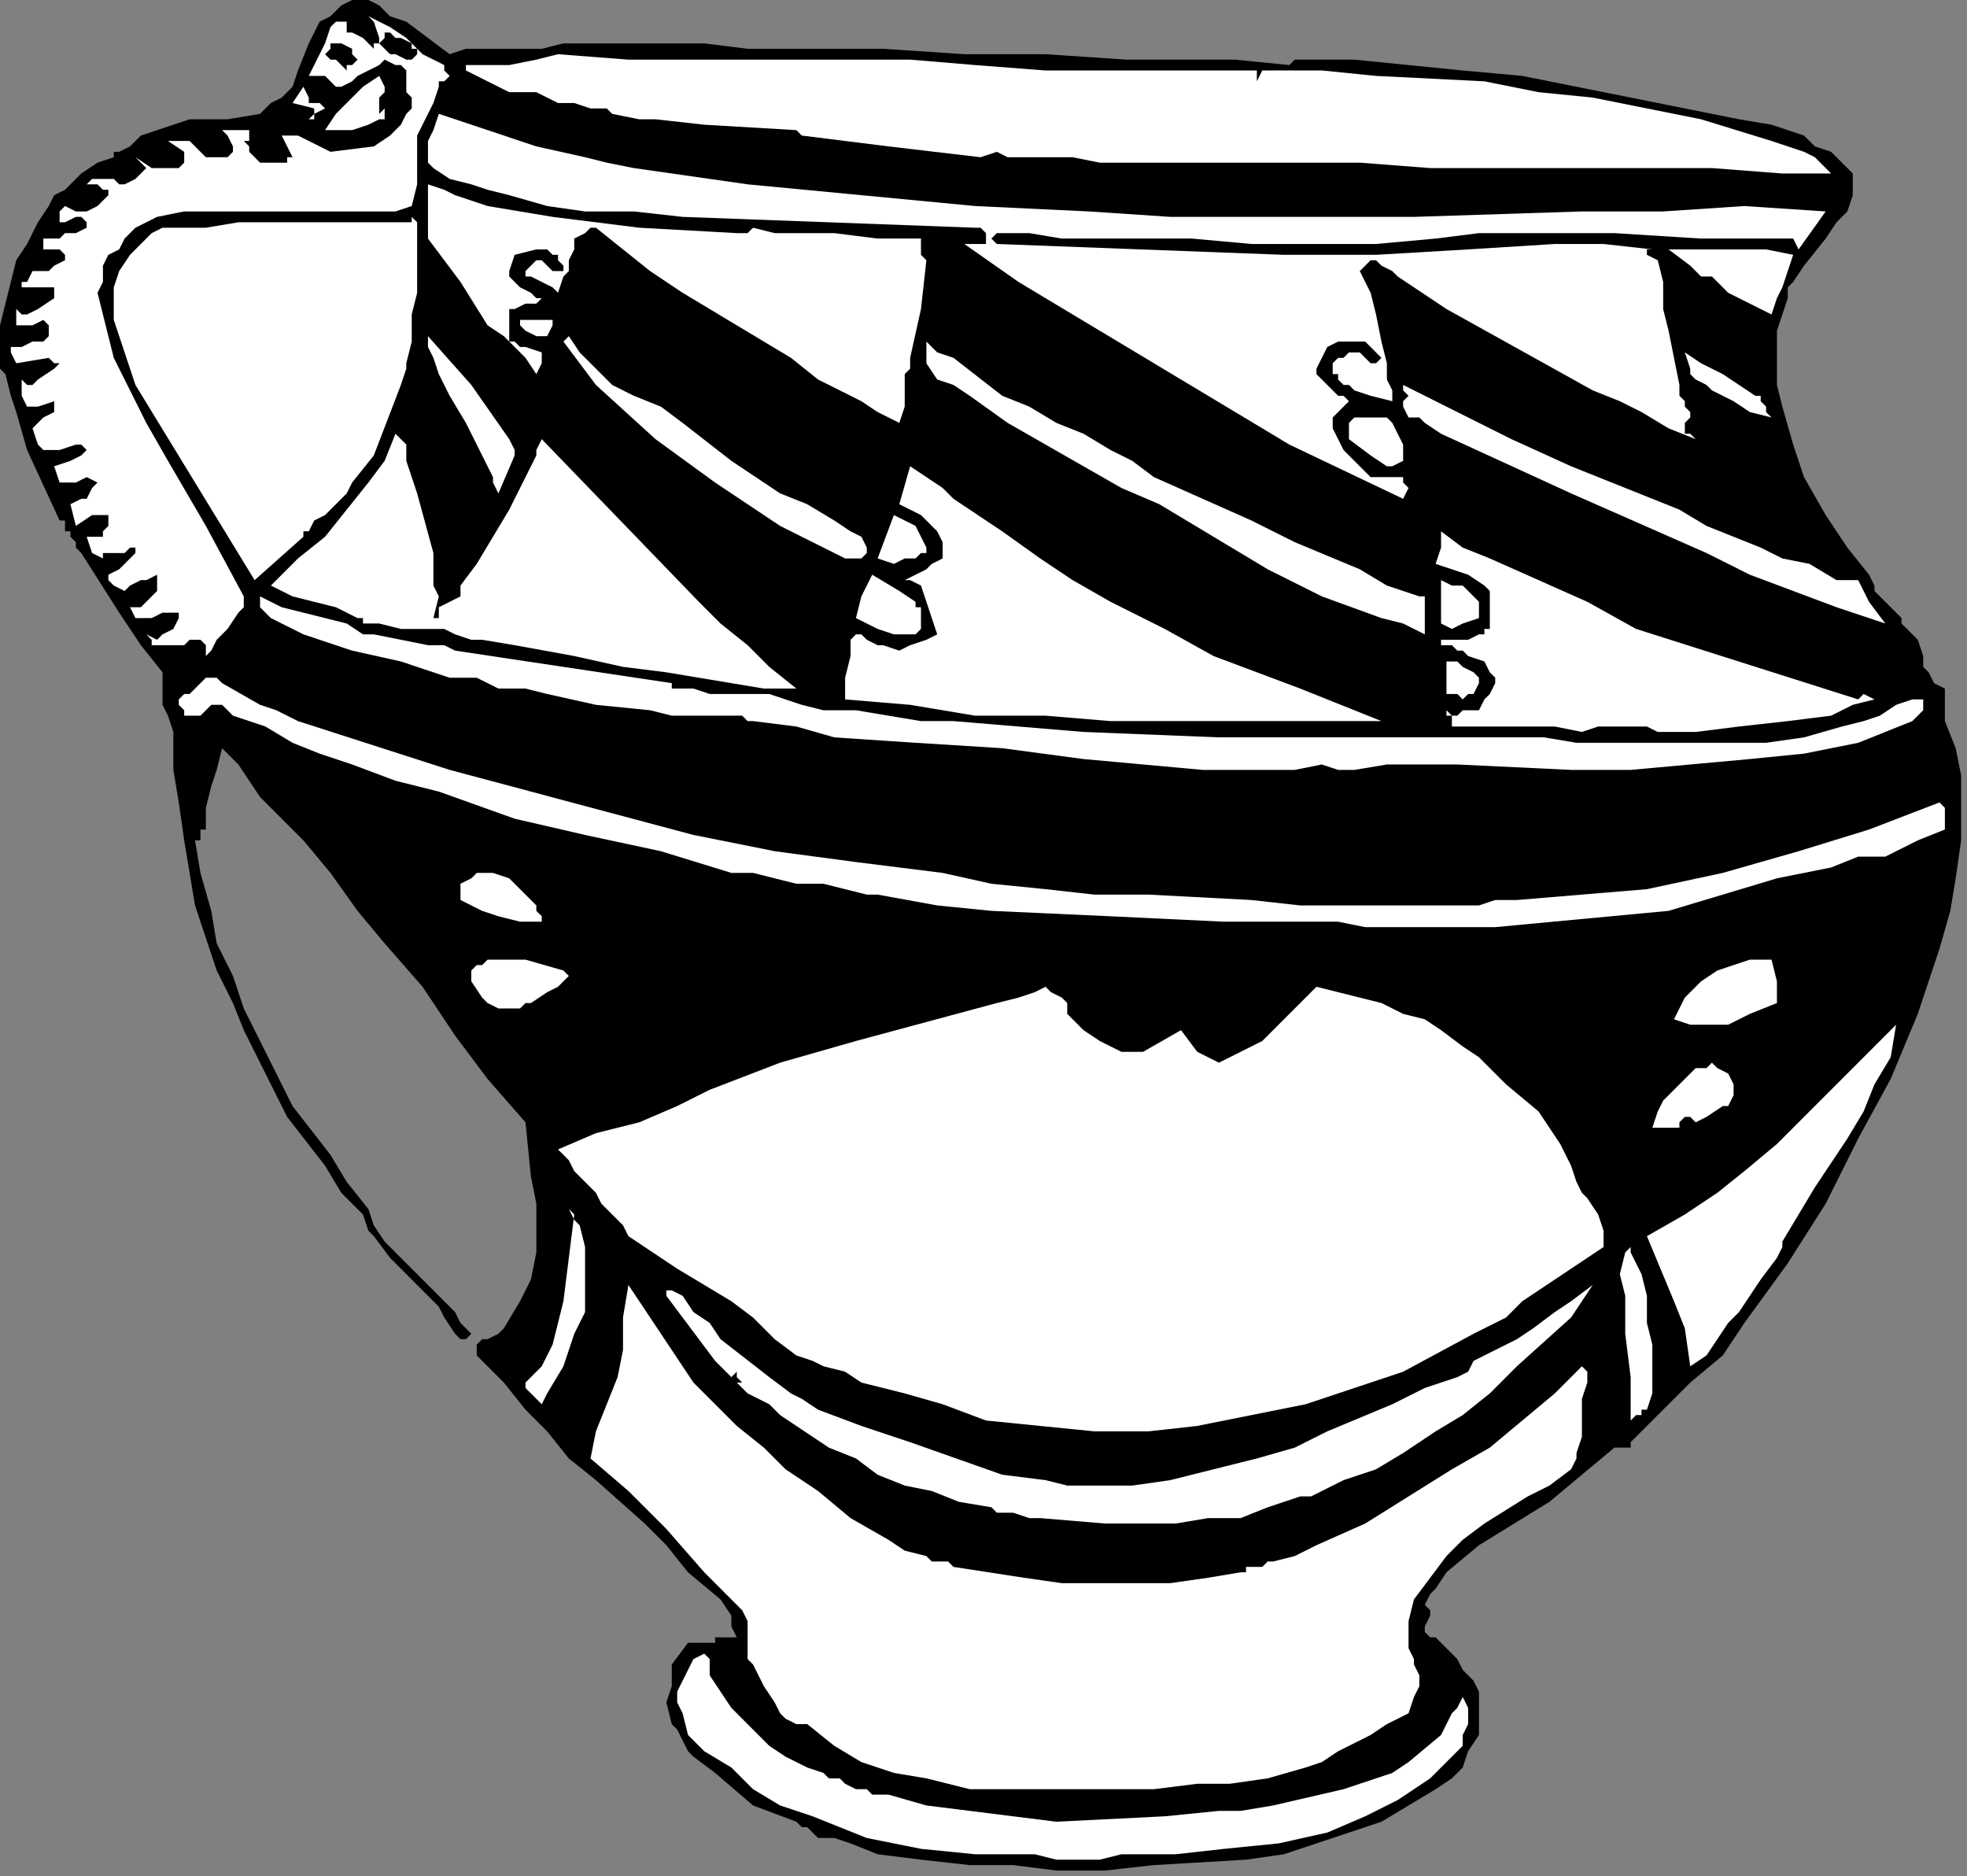
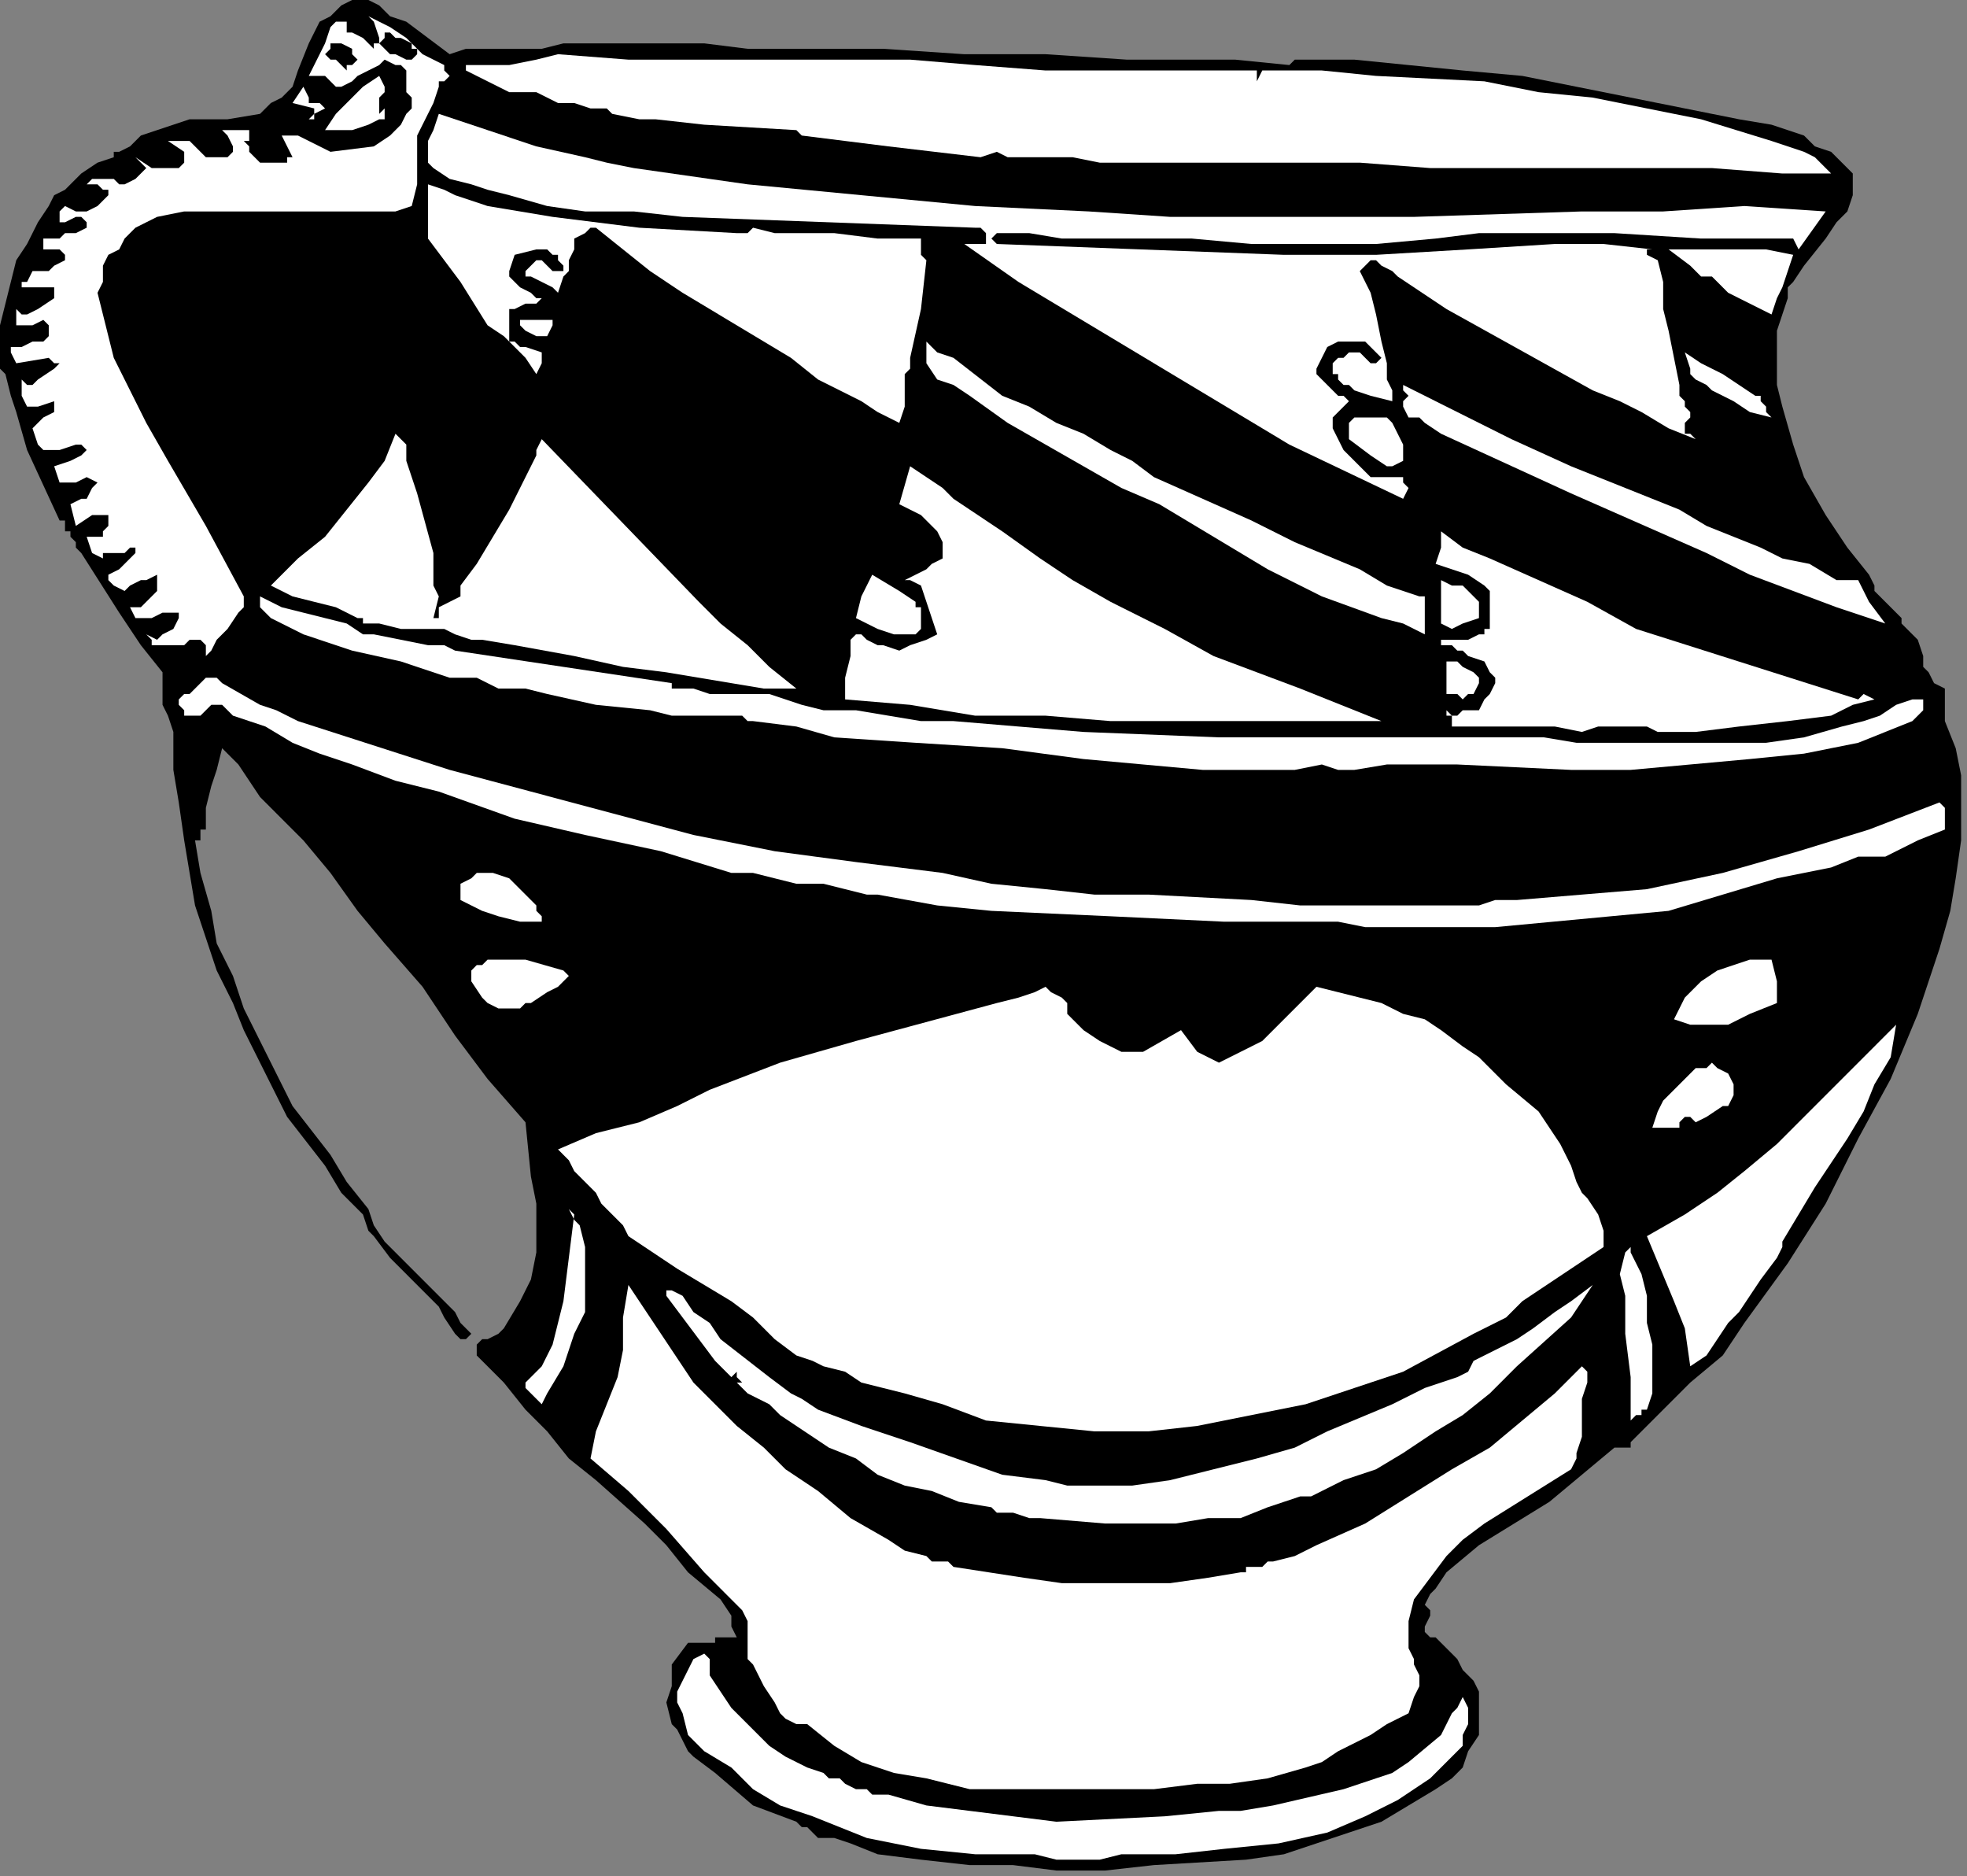
<svg xmlns="http://www.w3.org/2000/svg" xmlns:ns1="http://sodipodi.sourceforge.net/DTD/sodipodi-0.dtd" xmlns:ns2="http://www.inkscape.org/namespaces/inkscape" version="1.0" width="76.747mm" height="73.201mm" id="svg84" ns1:docname="CC003162.WMF">
  <rect width="100%" height="100%" fill="#808080" stroke="none" />
  <ns1:namedview pagecolor="#ffffff" bordercolor="#666666" borderopacity="1" objecttolerance="10" gridtolerance="10" guidetolerance="10" ns2:pageopacity="0" ns2:pageshadow="2" ns2:window-width="640" ns2:window-height="480" id="namedview86" />
  <defs id="defs6">
    <clipPath clipPathUnits="userSpaceOnUse" id="clipWmfPath1">
      <path d="M 0,0 L 290,0 L 290,276.6 L 0,276.6 z" id="path2" />
    </clipPath>
    <pattern id="WMFhbasepattern" patternUnits="userSpaceOnUse" width="6" height="6" x="0" y="0" />
  </defs>
  <path style="fill:#000000;fill-rule:nonzero;fill-opacity:1;stroke:none;" clip-path="url(#clipWmfPath1)" d="  M 59.917,3.198   L 66.309,7.994   L 68.705,7.195   L 71.102,7.195   L 73.499,7.195   L 76.694,7.195   L 79.89,7.195   L 83.085,6.395   L 90.275,6.395   L 103.857,6.395   L 110.248,7.195   L 114.242,7.195   L 117.438,7.195   L 130.22,7.195   L 142.204,7.994   L 154.187,7.994   L 166.171,8.794   L 170.165,8.794   L 171.763,8.794   L 172.562,8.794   L 173.361,8.794   L 177.355,8.794   L 182.149,8.794   L 190.138,9.593   L 190.937,8.794   L 199.725,8.794   L 207.714,9.593   L 215.702,10.392   L 224.49,11.192   L 232.479,12.791   L 240.468,14.39   L 248.457,15.988   L 256.446,17.587   L 261.24,18.387   L 266.033,19.986   L 267.631,21.584   L 270.028,22.384   L 271.625,23.983   L 273.223,25.582   L 273.223,27.18   L 273.223,28.779   L 272.424,31.177   L 270.826,32.776   L 269.229,35.175   L 266.033,39.172   L 264.435,41.57   L 263.636,42.369   L 263.636,43.968   L 262.837,46.366   L 262.039,48.765   L 262.039,51.962   L 262.039,54.361   L 262.039,56.759   L 262.837,59.957   L 264.435,65.553   L 266.033,70.349   L 269.229,75.945   L 272.424,80.742   L 275.62,84.739   L 276.419,86.338   L 276.419,87.137   L 278.017,88.736   L 279.614,90.335   L 280.413,91.134   L 280.413,91.934   L 282.011,93.532   L 282.81,94.332   L 283.609,96.73   L 283.609,98.329   L 284.408,99.128   L 285.207,100.727   L 286.804,101.527   L 286.804,106.323   L 288.402,110.32   L 289.201,114.317   L 289.201,116.716   L 289.201,119.114   L 289.201,123.91   L 288.402,129.506   L 287.603,134.303   L 286.006,139.899   L 284.408,144.695   L 282.81,149.492   L 278.815,159.085   L 274.022,167.879   L 269.229,177.472   L 263.636,186.265   L 257.245,195.059   L 254.05,199.855   L 249.256,203.853   L 240.468,212.646   L 240.468,213.446   L 239.669,213.446   L 238.072,213.446   L 233.278,217.443   L 228.485,221.44   L 218.099,227.835   L 213.306,231.832   L 211.708,234.231   L 210.909,235.03   L 210.11,236.629   L 210.909,237.428   L 210.909,238.228   L 210.11,239.827   L 210.11,240.626   L 210.11,240.626   L 210.909,241.425   L 211.708,241.425   L 214.904,244.623   L 215.702,246.222   L 217.3,247.821   L 218.099,249.42   L 218.099,251.818   L 218.099,253.417   L 218.099,255.815   L 216.501,258.213   L 215.702,260.612   L 214.105,262.21   L 211.708,263.809   L 207.714,266.208   L 203.719,268.606   L 198.926,270.205   L 194.132,271.803   L 189.339,273.402   L 183.747,274.202   L 170.165,275.001   L 162.975,275.801   L 155.785,275.801   L 149.394,275.001   L 143.003,275.001   L 135.813,274.202   L 129.421,273.402   L 125.427,271.803   L 123.03,271.004   L 122.231,271.004   L 120.634,271.004   L 119.835,270.205   L 119.036,269.405   L 118.237,269.405   L 117.438,268.606   L 111.047,266.208   L 105.455,261.411   L 102.259,259.013   L 101.46,258.213   L 100.661,256.614   L 99.862,255.016   L 99.063,254.216   L 98.264,251.018   L 99.063,248.62   L 99.063,245.423   L 101.46,242.225   L 103.857,242.225   L 104.656,242.225   L 105.455,242.225   L 105.455,241.425   L 107.052,241.425   L 108.65,241.425   L 107.851,239.827   L 107.851,238.228   L 106.253,235.829   L 101.46,231.832   L 98.264,227.835   L 95.069,224.638   L 87.879,218.242   L 83.884,215.045   L 80.689,211.047   L 77.493,207.85   L 74.298,203.853   L 70.303,199.855   L 70.303,199.056   L 70.303,198.257   L 71.102,197.457   L 71.901,197.457   L 73.499,196.658   L 74.298,195.858   L 76.694,191.861   L 77.493,190.262   L 78.292,188.664   L 79.091,184.666   L 79.091,181.469   L 79.091,177.472   L 78.292,173.475   L 77.493,165.48   L 71.901,159.085   L 67.107,152.69   L 62.314,145.495   L 56.722,139.099   L 52.727,134.303   L 48.733,128.707   L 44.738,123.91   L 39.945,119.114   L 38.347,117.515   L 36.749,115.117   L 35.152,112.719   L 33.554,111.12   L 32.755,110.32   L 31.956,113.518   L 31.157,115.916   L 30.358,119.114   L 30.358,122.312   L 29.559,122.312   L 29.559,123.111   L 29.559,123.91   L 28.76,123.91   L 29.559,128.707   L 31.157,134.303   L 31.956,139.099   L 34.353,143.896   L 35.95,148.692   L 38.347,153.489   L 43.14,163.082   L 48.733,170.277   L 51.129,174.274   L 54.325,178.271   L 55.124,180.669   L 56.722,183.068   L 60.716,187.065   L 64.711,191.062   L 66.309,192.661   L 67.107,193.46   L 67.906,195.059   L 68.705,195.858   L 69.504,196.658   L 69.504,196.658   L 68.705,197.457   L 67.906,197.457   L 67.107,196.658   L 65.51,194.26   L 64.711,192.661   L 63.113,191.062   L 57.521,185.466   L 55.124,182.268   L 54.325,181.469   L 53.526,179.071   L 50.331,175.873   L 47.934,171.876   L 42.342,164.681   L 38.347,156.687   L 35.95,151.89   L 34.353,147.893   L 31.956,143.097   L 30.358,138.3   L 28.76,133.503   L 27.961,128.707   L 27.163,123.91   L 26.364,118.314   L 25.565,113.518   L 25.565,107.922   L 24.766,105.524   L 23.967,103.925   L 23.967,101.527   L 23.967,99.128   L 20.771,95.131   L 17.576,90.335   L 11.983,81.541   L 11.185,80.742   L 11.185,79.942   L 10.386,79.143   L 10.386,78.343   L 9.587,78.343   L 9.587,77.544   L 9.587,76.745   L 8.788,76.745   L 3.994,66.352   L 2.397,60.756   L 1.598,58.358   L 0.799,55.16   L 0,54.361   L 0,51.163   L 0,47.965   L 0.799,44.768   L 1.598,41.57   L 2.397,38.372   L 3.994,35.974   L 5.592,32.776   L 7.19,30.378   L 7.989,28.779   L 9.587,27.98   L 11.983,25.582   L 14.38,23.983   L 16.777,23.183   L 16.777,22.384   L 17.576,22.384   L 19.174,21.584   L 20.771,19.986   L 23.168,19.186   L 25.565,18.387   L 27.961,17.587   L 33.554,17.587   L 38.347,16.788   L 39.945,15.189   L 41.543,14.39   L 43.14,12.791   L 43.939,10.392   L 45.537,6.395   L 47.135,3.198   L 48.733,2.398   L 49.532,1.599   L 50.331,0.799   L 51.928,0   L 52.727,0   L 54.325,0   L 55.923,0.799   L 57.521,2.398   L 59.917,3.198  z " id="path8" />
  <path style="fill:#ffffff;fill-rule:nonzero;fill-opacity:1;stroke:none;" clip-path="url(#clipWmfPath1)" d="  M 65.51,9.593   L 65.51,10.392   L 65.51,10.392   L 66.309,11.192   L 65.51,11.991   L 64.711,11.991   L 64.711,12.791   L 63.912,15.189   L 63.113,16.788   L 62.314,18.387   L 61.515,19.986   L 61.515,21.584   L 61.515,24.782   L 61.515,27.18   L 60.716,30.378   L 58.32,31.177   L 56.722,31.177   L 54.325,31.177   L 51.928,31.177   L 47.934,31.177   L 44.738,31.177   L 37.548,31.177   L 30.358,31.177   L 27.163,31.177   L 23.168,31.977   L 19.972,33.576   L 18.375,35.175   L 17.576,36.773   L 15.978,37.573   L 15.179,39.172   L 15.179,41.57   L 14.38,43.169   L 15.179,46.366   L 15.978,49.564   L 16.777,52.762   L 18.375,55.96   L 21.57,62.355   L 24.766,67.951   L 30.358,77.544   L 35.95,87.936   L 35.95,89.535   L 35.152,90.335   L 33.554,92.733   L 31.956,94.332   L 31.157,95.931   L 30.358,96.73   L 30.358,95.931   L 30.358,95.131   L 29.559,94.332   L 27.961,94.332   L 27.163,95.131   L 25.565,95.131   L 24.766,95.131   L 23.967,95.131   L 23.168,95.131   L 23.168,95.131   L 22.369,95.131   L 22.369,94.332   L 21.57,93.532   L 23.168,94.332   L 23.967,93.532   L 25.565,92.733   L 26.364,91.134   L 26.364,91.134   L 26.364,90.335   L 24.766,90.335   L 23.967,90.335   L 22.369,91.134   L 20.771,91.134   L 20.771,91.134   L 19.972,91.134   L 19.174,89.535   L 20.771,89.535   L 21.57,88.736   L 22.369,87.936   L 23.168,87.137   L 23.168,85.538   L 23.168,84.739   L 21.57,85.538   L 20.771,85.538   L 19.174,86.338   L 18.375,87.137   L 16.777,86.338   L 15.978,85.538   L 15.978,85.538   L 15.978,84.739   L 17.576,83.939   L 18.375,83.14   L 19.174,82.34   L 19.972,81.541   L 19.972,80.742   L 19.972,80.742   L 19.174,80.742   L 18.375,81.541   L 18.375,81.541   L 17.576,81.541   L 15.978,81.541   L 15.179,81.541   L 15.179,81.541   L 15.179,82.34   L 13.581,81.541   L 12.782,79.143   L 14.38,79.143   L 15.179,79.143   L 15.179,78.343   L 15.978,77.544   L 15.978,76.745   L 15.978,75.945   L 15.179,75.945   L 14.38,75.945   L 13.581,75.945   L 11.185,77.544   L 10.386,74.346   L 11.983,73.547   L 12.782,73.547   L 13.581,71.948   L 14.38,71.149   L 14.38,71.149   L 12.782,70.349   L 11.185,71.149   L 10.386,71.149   L 8.788,71.149   L 7.989,68.75   L 10.386,67.951   L 11.983,67.151   L 11.983,67.151   L 12.782,66.352   L 11.983,65.553   L 11.185,65.553   L 8.788,66.352   L 7.989,66.352   L 7.19,66.352   L 6.391,66.352   L 5.592,65.553   L 4.793,63.154   L 6.391,61.555   L 7.989,60.756   L 7.989,59.957   L 7.989,59.157   L 5.592,59.957   L 4.793,59.957   L 3.994,59.957   L 3.196,58.358   L 3.196,55.96   L 3.994,56.759   L 4.793,56.759   L 5.592,55.96   L 7.989,54.361   L 8.788,53.561   L 7.989,53.561   L 7.19,52.762   L 2.397,53.561   L 1.598,51.962   L 1.598,51.163   L 3.196,51.163   L 4.793,50.364   L 6.391,50.364   L 7.19,49.564   L 7.19,48.765   L 7.19,47.965   L 6.391,47.166   L 4.793,47.965   L 2.397,47.965   L 2.397,45.567   L 3.196,46.366   L 3.994,46.366   L 5.592,45.567   L 7.989,43.968   L 7.989,43.169   L 7.989,42.369   L 6.391,42.369   L 4.793,42.369   L 3.196,42.369   L 3.196,41.57   L 3.994,41.57   L 4.793,39.971   L 5.592,39.971   L 7.19,39.971   L 7.989,39.172   L 9.587,38.372   L 9.587,38.372   L 9.587,37.573   L 8.788,36.773   L 7.989,36.773   L 7.19,36.773   L 6.391,36.773   L 6.391,35.974   L 6.391,35.175   L 6.391,35.175   L 7.19,35.175   L 7.989,35.175   L 8.788,35.175   L 9.587,34.375   L 11.185,34.375   L 12.782,33.576   L 12.782,32.776   L 12.782,32.776   L 11.983,31.977   L 11.185,31.977   L 9.587,32.776   L 8.788,32.776   L 8.788,31.977   L 8.788,31.177   L 9.587,30.378   L 11.185,31.177   L 12.782,31.177   L 14.38,30.378   L 15.179,29.579   L 15.978,28.779   L 15.978,27.98   L 15.179,27.98   L 14.38,27.18   L 12.782,27.18   L 13.581,26.381   L 14.38,26.381   L 15.179,26.381   L 16.777,26.381   L 17.576,27.18   L 18.375,27.18   L 19.972,26.381   L 20.771,25.582   L 21.57,24.782   L 21.57,24.782   L 20.771,23.983   L 20.771,23.983   L 20.771,23.983   L 19.972,23.183   L 19.972,23.183   L 22.369,24.782   L 23.967,24.782   L 24.766,24.782   L 26.364,24.782   L 27.163,23.983   L 27.163,23.183   L 27.163,22.384   L 24.766,20.785   L 25.565,20.785   L 27.163,20.785   L 27.961,20.785   L 28.76,21.584   L 30.358,23.183   L 31.157,23.183   L 31.157,23.183   L 31.956,23.183   L 33.554,23.183   L 34.353,22.384   L 34.353,22.384   L 34.353,22.384   L 34.353,21.584   L 33.554,19.986   L 32.755,19.186   L 32.755,19.186   L 31.956,19.186   L 33.554,19.186   L 34.353,19.186   L 35.95,19.186   L 36.749,19.186   L 36.749,19.186   L 36.749,19.186   L 36.749,19.986   L 36.749,20.785   L 36.749,20.785   L 35.95,20.785   L 36.749,21.584   L 36.749,22.384   L 38.347,23.983   L 40.744,23.983   L 42.342,23.983   L 42.342,23.183   L 43.14,23.183   L 41.543,19.986   L 43.14,19.986   L 43.939,19.986   L 45.537,20.785   L 47.135,21.584   L 48.733,22.384   L 55.124,21.584   L 57.521,19.986   L 59.118,18.387   L 59.917,16.788   L 60.716,15.988   L 60.716,14.39   L 59.917,13.59   L 59.917,11.192   L 59.917,10.392   L 59.118,9.593   L 58.32,9.593   L 56.722,8.794   L 55.923,9.593   L 54.325,10.392   L 52.727,11.192   L 51.928,11.991   L 50.331,12.791   L 49.532,12.791   L 47.934,11.192   L 45.537,11.192   L 47.934,6.395   L 48.733,3.997   L 49.532,3.198   L 51.129,3.198   L 51.129,3.997   L 51.129,4.797   L 51.928,4.797   L 51.928,4.797   L 53.526,5.596   L 54.325,6.395   L 54.325,6.395   L 55.124,7.195   L 55.124,6.395   L 55.923,6.395   L 55.923,5.596   L 55.923,5.596   L 55.124,3.198   L 54.325,2.398   L 57.521,3.997   L 59.917,5.596   L 62.314,7.994   L 65.51,9.593  z " id="path10" />
  <path style="fill:#000000;fill-rule:nonzero;fill-opacity:1;stroke:none;" clip-path="url(#clipWmfPath1)" d="  M 60.716,8.794   L 60.716,8.794   L 59.917,8.794   L 58.32,7.994   L 57.521,7.994   L 56.722,7.195   L 55.923,6.395   L 56.722,5.596   L 56.722,4.797   L 57.521,4.797   L 58.32,5.596   L 59.118,5.596   L 60.716,6.395   L 60.716,7.195   L 61.515,7.195   L 61.515,7.994   L 60.716,8.794  z " id="path12" />
  <path style="fill:#000000;fill-rule:nonzero;fill-opacity:1;stroke:none;" clip-path="url(#clipWmfPath1)" d="  M 51.928,7.195   L 51.928,7.994   L 51.928,7.994   L 52.727,8.794   L 52.727,8.794   L 51.928,9.593   L 51.129,9.593   L 51.129,9.593   L 51.129,10.392   L 50.331,9.593   L 49.532,8.794   L 48.733,8.794   L 47.934,7.994   L 47.934,7.994   L 48.733,7.195   L 48.733,7.195   L 48.733,6.395   L 49.532,6.395   L 50.331,6.395   L 51.928,7.195  z " id="path14" />
  <path style="fill:#ffffff;fill-rule:nonzero;fill-opacity:1;stroke:none;" clip-path="url(#clipWmfPath1)" d="  M 123.829,8.794   L 128.623,8.794   L 134.215,8.794   L 143.802,9.593   L 154.187,10.392   L 164.573,10.392   L 185.344,10.392   L 185.344,11.192   L 185.344,11.192   L 185.344,11.991   L 186.143,10.392   L 194.931,10.392   L 202.92,11.192   L 218.898,11.991   L 226.887,13.59   L 234.876,14.39   L 250.854,17.587   L 261.24,20.785   L 266.033,22.384   L 267.631,23.183   L 270.028,25.582   L 268.43,25.582   L 266.832,25.582   L 262.837,25.582   L 252.452,24.782   L 242.865,24.782   L 232.479,24.782   L 222.094,24.782   L 216.501,24.782   L 210.909,24.782   L 200.523,23.983   L 198.926,23.983   L 197.328,23.983   L 194.132,23.983   L 173.361,23.983   L 162.176,23.983   L 158.182,23.183   L 151.791,23.183   L 150.193,23.183   L 148.595,23.183   L 146.997,22.384   L 144.601,23.183   L 131.019,21.584   L 118.237,19.986   L 117.438,19.186   L 103.857,18.387   L 96.667,17.587   L 94.27,17.587   L 90.275,16.788   L 89.477,15.988   L 88.678,15.988   L 87.08,15.988   L 84.683,15.189   L 82.287,15.189   L 79.091,13.59   L 75.096,13.59   L 71.901,11.991   L 70.303,11.192   L 68.705,10.392   L 68.705,9.593   L 71.901,9.593   L 75.096,9.593   L 79.091,8.794   L 82.287,7.994   L 92.672,8.794   L 103.058,8.794   L 113.444,8.794   L 123.829,8.794  z " id="path16" />
  <path style="fill:#ffffff;fill-rule:nonzero;fill-opacity:1;stroke:none;" clip-path="url(#clipWmfPath1)" d="  M 56.722,13.59   L 56.722,13.59   L 55.923,14.39   L 55.923,15.189   L 55.923,15.988   L 55.923,16.788   L 56.722,15.988   L 56.722,15.988   L 56.722,15.189   L 56.722,15.189   L 56.722,15.988   L 56.722,16.788   L 56.722,17.587   L 55.923,17.587   L 54.325,18.387   L 51.928,19.186   L 49.532,19.186   L 47.934,19.186   L 49.532,16.788   L 51.129,15.189   L 53.526,12.791   L 55.923,11.192   L 56.722,12.791   L 56.722,12.791   L 56.722,13.59  z " id="path18" />
  <path style="fill:#ffffff;fill-rule:nonzero;fill-opacity:1;stroke:none;" clip-path="url(#clipWmfPath1)" d="  M 45.537,15.189   L 45.537,15.189   L 46.336,15.189   L 47.135,15.189   L 47.934,15.988   L 46.336,16.788   L 45.537,17.587   L 44.738,17.587   L 45.537,17.587   L 46.336,17.587   L 46.336,16.788   L 46.336,15.988   L 43.14,15.189   L 44.738,12.791   L 45.537,14.39   L 45.537,15.189  z " id="path20" />
  <path style="fill:#ffffff;fill-rule:nonzero;fill-opacity:1;stroke:none;" clip-path="url(#clipWmfPath1)" d="  M 93.471,24.782   L 110.248,27.18   L 127.025,28.779   L 143.802,30.378   L 160.579,31.177   L 172.562,31.977   L 184.545,31.977   L 196.529,31.977   L 208.512,31.977   L 233.278,31.177   L 245.262,31.177   L 257.245,30.378   L 269.229,31.177   L 265.234,36.773   L 264.435,35.175   L 250.854,35.175   L 238.072,34.375   L 225.289,34.375   L 218.099,34.375   L 211.708,35.175   L 202.92,35.974   L 194.132,35.974   L 184.545,35.974   L 175.758,35.175   L 173.361,35.175   L 170.964,35.175   L 168.567,35.175   L 165.372,35.175   L 156.584,35.175   L 151.791,34.375   L 146.997,34.375   L 146.198,35.175   L 146.997,35.974   L 189.339,37.573   L 196.529,37.573   L 202.92,37.573   L 216.501,36.773   L 229.284,35.974   L 236.474,35.974   L 243.664,36.773   L 242.865,36.773   L 242.865,37.573   L 244.463,38.372   L 245.262,41.57   L 245.262,45.567   L 246.061,48.765   L 246.859,52.762   L 247.658,56.759   L 247.658,58.358   L 248.457,59.157   L 248.457,59.957   L 249.256,60.756   L 249.256,61.555   L 248.457,62.355   L 248.457,63.954   L 249.256,63.954   L 250.055,64.753   L 246.061,63.154   L 242.066,60.756   L 238.871,59.157   L 234.876,57.558   L 227.686,53.561   L 220.496,49.564   L 213.306,45.567   L 206.116,40.771   L 205.317,39.971   L 203.719,39.172   L 202.92,38.372   L 202.121,38.372   L 201.322,39.172   L 200.523,39.971   L 202.121,43.169   L 202.92,46.366   L 203.719,50.364   L 204.518,53.561   L 204.518,55.16   L 204.518,55.96   L 205.317,57.558   L 205.317,59.157   L 202.121,58.358   L 199.725,57.558   L 199.725,57.558   L 198.926,56.759   L 198.127,56.759   L 197.328,55.96   L 197.328,55.16   L 196.529,55.16   L 196.529,54.361   L 196.529,53.561   L 197.328,52.762   L 198.127,52.762   L 198.926,51.962   L 199.725,51.962   L 200.523,51.962   L 201.322,52.762   L 202.121,53.561   L 202.121,53.561   L 202.92,53.561   L 203.719,52.762   L 202.92,51.962   L 202.121,51.163   L 201.322,50.364   L 200.523,50.364   L 198.926,50.364   L 197.328,50.364   L 195.73,51.163   L 194.931,52.762   L 194.132,54.361   L 194.132,55.16   L 194.931,55.96   L 195.73,56.759   L 197.328,58.358   L 198.127,58.358   L 198.926,59.157   L 197.328,60.756   L 196.529,61.555   L 196.529,62.355   L 196.529,63.154   L 197.328,64.753   L 198.127,66.352   L 199.725,67.951   L 201.322,69.55   L 202.121,70.349   L 202.92,70.349   L 205.317,70.349   L 206.915,70.349   L 206.915,71.149   L 207.714,71.948   L 206.915,73.547   L 190.138,65.553   L 174.16,55.96   L 166.171,51.163   L 158.182,46.366   L 150.193,41.57   L 142.204,35.974   L 143.802,35.974   L 144.601,35.974   L 145.399,35.974   L 145.399,35.974   L 145.399,35.175   L 145.399,34.375   L 144.601,33.576   L 143.802,33.576   L 100.661,31.977   L 93.471,31.177   L 86.281,31.177   L 80.689,30.378   L 75.096,28.779   L 71.901,27.98   L 69.504,27.18   L 66.309,26.381   L 63.912,24.782   L 63.113,23.983   L 63.113,23.183   L 63.113,21.584   L 63.113,20.785   L 63.912,19.186   L 64.711,16.788   L 71.901,19.186   L 79.091,21.584   L 86.281,23.183   L 89.477,23.983   L 93.471,24.782  z " id="path22" />
  <path style="fill:#ffffff;fill-rule:nonzero;fill-opacity:1;stroke:none;" clip-path="url(#clipWmfPath1)" d="  M 81.488,31.977   L 94.27,33.576   L 108.65,34.375   L 109.449,34.375   L 110.248,34.375   L 110.248,34.375   L 111.047,33.576   L 114.242,34.375   L 117.438,34.375   L 123.03,34.375   L 129.421,35.175   L 132.617,35.175   L 135.813,35.175   L 135.813,35.974   L 135.813,35.974   L 135.813,36.773   L 135.813,37.573   L 136.612,38.372   L 135.813,45.567   L 134.215,52.762   L 134.215,54.361   L 133.416,55.16   L 133.416,57.558   L 133.416,59.957   L 132.617,62.355   L 129.421,60.756   L 127.025,59.157   L 120.634,55.96   L 116.639,52.762   L 112.645,50.364   L 104.656,45.567   L 100.661,43.169   L 95.868,39.971   L 91.873,36.773   L 87.879,33.576   L 87.08,33.576   L 86.281,34.375   L 84.683,35.175   L 84.683,36.773   L 83.884,38.372   L 83.884,39.971   L 83.085,40.771   L 82.287,43.169   L 81.488,42.369   L 79.89,41.57   L 78.292,40.771   L 77.493,40.771   L 77.493,39.971   L 78.292,39.172   L 79.091,38.372   L 79.89,38.372   L 80.689,39.172   L 81.488,39.971   L 82.287,39.971   L 82.287,39.971   L 83.085,39.971   L 83.085,39.172   L 82.287,38.372   L 82.287,37.573   L 81.488,37.573   L 80.689,36.773   L 79.89,36.773   L 79.091,36.773   L 75.895,37.573   L 75.096,39.971   L 75.096,40.771   L 75.096,40.771   L 75.895,41.57   L 76.694,42.369   L 78.292,43.169   L 79.091,43.968   L 79.89,43.968   L 79.091,44.768   L 77.493,44.768   L 75.895,45.567   L 75.096,45.567   L 75.096,46.366   L 75.096,48.765   L 75.096,49.564   L 75.096,50.364   L 75.895,50.364   L 76.694,51.163   L 77.493,51.163   L 79.89,51.962   L 79.89,53.561   L 79.091,55.16   L 77.493,52.762   L 75.895,51.163   L 74.298,49.564   L 71.901,47.965   L 67.906,41.57   L 65.51,38.372   L 63.113,35.175   L 63.113,27.18   L 65.51,27.98   L 67.107,28.779   L 71.901,30.378   L 76.694,31.177   L 81.488,31.977  z " id="path24" />
-   <path style="fill:#ffffff;fill-rule:nonzero;fill-opacity:1;stroke:none;" clip-path="url(#clipWmfPath1)" d="  M 61.515,32.776   L 61.515,35.974   L 61.515,39.971   L 61.515,43.169   L 60.716,46.366   L 60.716,50.364   L 59.917,53.561   L 59.917,53.561   L 59.917,54.361   L 59.917,54.361   L 59.917,54.361   L 59.118,56.759   L 55.124,67.151   L 51.928,71.149   L 51.129,72.747   L 50.331,73.547   L 48.733,75.146   L 47.934,75.945   L 46.336,76.745   L 45.537,78.343   L 44.738,78.343   L 44.738,79.143   L 37.548,85.538   L 28.76,71.149   L 19.972,56.759   L 18.375,51.962   L 16.777,47.166   L 16.777,44.768   L 16.777,42.369   L 17.576,39.971   L 19.174,37.573   L 20.771,35.974   L 22.369,34.375   L 23.967,33.576   L 26.364,33.576   L 30.358,33.576   L 35.152,32.776   L 41.543,32.776   L 47.934,32.776   L 53.526,32.776   L 60.716,32.776   L 60.716,31.977   L 61.515,32.776  z " id="path26" />
  <path style="fill:#ffffff;fill-rule:nonzero;fill-opacity:1;stroke:none;" clip-path="url(#clipWmfPath1)" d="  M 264.435,37.573   L 264.435,37.573   L 262.837,42.369   L 262.039,43.968   L 261.24,46.366   L 254.848,43.169   L 252.452,40.771   L 250.854,40.771   L 249.256,39.172   L 246.061,36.773   L 246.859,36.773   L 247.658,36.773   L 247.658,36.773   L 248.457,36.773   L 252.452,36.773   L 256.446,36.773   L 260.441,36.773   L 264.435,37.573  z " id="path28" />
  <path style="fill:#ffffff;fill-rule:nonzero;fill-opacity:1;stroke:none;" clip-path="url(#clipWmfPath1)" d="  M 81.488,47.965   L 80.689,49.564   L 79.89,49.564   L 79.091,49.564   L 77.493,48.765   L 76.694,47.965   L 76.694,47.166   L 79.091,47.166   L 80.689,47.166   L 80.689,47.166   L 81.488,47.166   L 81.488,47.965  z " id="path30" />
-   <path style="fill:#ffffff;fill-rule:nonzero;fill-opacity:1;stroke:none;" clip-path="url(#clipWmfPath1)" d="  M 93.471,58.358   L 97.466,59.957   L 100.661,62.355   L 107.851,67.951   L 115.041,72.747   L 119.036,74.346   L 123.03,76.745   L 125.427,78.343   L 127.025,79.143   L 127.025,79.143   L 127.824,80.742   L 127.824,81.541   L 127.025,82.34   L 126.226,82.34   L 124.628,82.34   L 119.835,79.942   L 115.041,77.544   L 105.455,71.149   L 96.667,64.753   L 87.879,56.759   L 83.085,50.364   L 83.884,49.564   L 85.482,51.962   L 87.879,54.361   L 90.275,56.759   L 93.471,58.358  z " id="path32" />
-   <path style="fill:#ffffff;fill-rule:nonzero;fill-opacity:1;stroke:none;" clip-path="url(#clipWmfPath1)" d="  M 75.096,64.753   L 75.895,66.352   L 75.895,67.151   L 75.895,67.151   L 75.895,67.151   L 73.499,72.747   L 72.7,71.149   L 72.7,70.349   L 71.102,67.151   L 68.705,62.355   L 66.309,58.358   L 65.51,56.759   L 64.711,55.16   L 63.912,52.762   L 63.113,51.163   L 63.113,49.564   L 69.504,56.759   L 75.096,64.753  z " id="path34" />
  <path style="fill:#ffffff;fill-rule:nonzero;fill-opacity:1;stroke:none;" clip-path="url(#clipWmfPath1)" d="  M 140.606,52.762   L 147.796,58.358   L 151.791,59.957   L 155.785,62.355   L 159.78,63.954   L 163.774,66.352   L 166.97,67.951   L 170.165,70.349   L 177.355,73.547   L 184.545,76.745   L 190.937,79.942   L 200.523,83.939   L 204.518,86.338   L 209.311,87.936   L 210.11,87.936   L 210.11,88.736   L 210.11,90.335   L 210.11,91.934   L 210.11,93.532   L 206.915,91.934   L 203.719,91.134   L 194.931,87.936   L 186.942,83.939   L 178.953,79.143   L 170.964,74.346   L 165.372,71.948   L 159.78,68.75   L 154.187,65.553   L 148.595,62.355   L 143.003,58.358   L 140.606,56.759   L 138.209,55.96   L 136.612,53.561   L 136.612,50.364   L 137.41,51.163   L 138.209,51.962   L 140.606,52.762  z " id="path36" />
  <path style="fill:#ffffff;fill-rule:nonzero;fill-opacity:1;stroke:none;" clip-path="url(#clipWmfPath1)" d="  M 258.843,58.358   L 259.642,58.358   L 259.642,59.157   L 260.441,59.957   L 260.441,60.756   L 261.24,61.555   L 258.044,60.756   L 255.647,59.157   L 252.452,57.558   L 251.653,56.759   L 250.055,55.96   L 249.256,55.16   L 249.256,54.361   L 248.457,51.962   L 250.854,53.561   L 254.05,55.16   L 258.843,58.358  z " id="path38" />
  <path style="fill:#ffffff;fill-rule:nonzero;fill-opacity:1;stroke:none;" clip-path="url(#clipWmfPath1)" d="  M 239.669,71.948   L 243.664,73.547   L 247.658,75.146   L 251.653,77.544   L 255.647,79.143   L 259.642,80.742   L 262.837,82.34   L 266.832,83.14   L 270.826,85.538   L 271.625,85.538   L 272.424,85.538   L 273.223,85.538   L 274.022,85.538   L 274.821,87.137   L 275.62,88.736   L 278.017,91.934   L 270.826,89.535   L 264.435,87.137   L 258.044,84.739   L 251.653,81.541   L 231.68,72.747   L 212.507,63.954   L 210.11,62.355   L 209.311,61.555   L 207.714,61.555   L 206.915,59.957   L 206.915,59.157   L 207.714,58.358   L 206.915,57.558   L 206.915,57.558   L 206.915,56.759   L 222.893,64.753   L 231.68,68.75   L 239.669,71.948  z " id="path40" />
  <path style="fill:#ffffff;fill-rule:nonzero;fill-opacity:1;stroke:none;" clip-path="url(#clipWmfPath1)" d="  M 205.317,62.355   L 206.116,63.954   L 206.915,65.553   L 206.915,67.951   L 205.317,68.75   L 204.518,68.75   L 202.121,67.151   L 198.926,64.753   L 198.926,63.954   L 198.926,63.154   L 198.926,62.355   L 199.725,61.555   L 201.322,61.555   L 202.92,61.555   L 203.719,61.555   L 204.518,61.555   L 205.317,62.355   L 205.317,62.355  z " id="path42" />
  <path style="fill:#ffffff;fill-rule:nonzero;fill-opacity:1;stroke:none;" clip-path="url(#clipWmfPath1)" d="  M 61.515,72.747   L 63.912,81.541   L 63.912,86.338   L 64.711,87.936   L 63.912,91.134   L 64.711,91.134   L 64.711,90.335   L 64.711,89.535   L 66.309,88.736   L 67.906,87.936   L 67.906,87.137   L 67.906,86.338   L 70.303,83.14   L 72.7,79.143   L 75.096,75.146   L 79.091,67.151   L 79.091,66.352   L 79.89,64.753   L 103.058,88.736   L 106.253,91.934   L 110.248,95.131   L 113.444,98.329   L 117.438,101.527   L 112.645,101.527   L 107.851,100.727   L 98.264,99.128   L 91.873,98.329   L 84.683,96.73   L 75.895,95.131   L 71.102,94.332   L 69.504,94.332   L 67.107,93.532   L 65.51,92.733   L 63.113,92.733   L 59.118,92.733   L 55.923,91.934   L 53.526,91.934   L 53.526,91.134   L 52.727,91.134   L 49.532,89.535   L 46.336,88.736   L 43.14,87.936   L 41.543,87.137   L 39.945,86.338   L 43.939,82.34   L 47.934,79.143   L 51.129,75.146   L 54.325,71.149   L 56.722,67.951   L 58.32,63.954   L 59.917,65.553   L 59.917,67.951   L 60.716,70.349   L 61.515,72.747  z " id="path44" />
  <path style="fill:#ffffff;fill-rule:nonzero;fill-opacity:1;stroke:none;" clip-path="url(#clipWmfPath1)" d="  M 143.003,75.146   L 147.796,78.343   L 153.388,82.34   L 158.182,85.538   L 163.774,88.736   L 171.763,92.733   L 178.953,96.73   L 185.344,99.128   L 191.736,101.527   L 203.719,106.323   L 203.719,106.323   L 183.747,106.323   L 163.774,106.323   L 154.187,105.524   L 143.802,105.524   L 134.215,103.925   L 124.628,103.125   L 124.628,101.527   L 124.628,99.928   L 125.427,96.73   L 125.427,95.931   L 125.427,95.131   L 125.427,94.332   L 126.226,93.532   L 127.025,93.532   L 127.824,94.332   L 129.421,95.131   L 130.22,95.131   L 132.617,95.931   L 134.215,95.131   L 136.612,94.332   L 138.209,93.532   L 137.41,91.134   L 136.612,88.736   L 135.813,86.338   L 134.215,85.538   L 133.416,85.538   L 135.014,84.739   L 136.612,83.939   L 137.41,83.14   L 139.008,82.34   L 139.008,81.541   L 139.008,79.942   L 138.209,78.343   L 135.813,75.945   L 134.215,75.146   L 132.617,74.346   L 134.215,68.75   L 136.612,70.349   L 139.008,71.948   L 140.606,73.547   L 143.003,75.146  z " id="path46" />
-   <path style="fill:#ffffff;fill-rule:nonzero;fill-opacity:1;stroke:none;" clip-path="url(#clipWmfPath1)" d="  M 136.612,80.742   L 136.612,81.541   L 135.813,81.541   L 135.014,82.34   L 133.416,82.34   L 131.818,83.14   L 129.421,82.34   L 131.818,75.945   L 133.416,76.745   L 135.014,77.544   L 136.612,80.742  z " id="path48" />
  <path style="fill:#ffffff;fill-rule:nonzero;fill-opacity:1;stroke:none;" clip-path="url(#clipWmfPath1)" d="  M 241.267,92.733   L 274.022,103.125   L 274.821,102.326   L 276.419,103.125   L 273.223,103.925   L 270.028,105.524   L 263.636,106.323   L 256.446,107.123   L 250.055,107.922   L 248.457,107.922   L 246.859,107.922   L 244.463,107.922   L 242.865,107.123   L 241.267,107.123   L 237.273,107.123   L 235.675,107.123   L 233.278,107.922   L 229.284,107.123   L 225.289,107.123   L 222.893,107.123   L 221.295,107.123   L 214.105,107.123   L 214.105,106.323   L 214.105,105.524   L 213.306,105.524   L 213.306,104.724   L 214.105,105.524   L 214.904,105.524   L 215.702,104.724   L 216.501,104.724   L 218.099,104.724   L 218.898,103.125   L 219.697,102.326   L 220.496,100.727   L 220.496,99.928   L 219.697,99.128   L 218.898,97.529   L 216.501,96.73   L 215.702,95.931   L 214.904,95.931   L 214.105,95.131   L 212.507,95.131   L 212.507,94.332   L 216.501,94.332   L 218.099,93.532   L 218.898,93.532   L 218.898,92.733   L 219.697,92.733   L 219.697,88.736   L 219.697,87.137   L 218.898,86.338   L 216.501,84.739   L 214.105,83.939   L 211.708,83.14   L 212.507,80.742   L 212.507,79.143   L 212.507,78.343   L 215.702,80.742   L 219.697,82.34   L 226.887,85.538   L 234.077,88.736   L 241.267,92.733  z " id="path50" />
  <path style="fill:#ffffff;fill-rule:nonzero;fill-opacity:1;stroke:none;" clip-path="url(#clipWmfPath1)" d="  M 135.813,91.134   L 135.813,91.134   L 135.813,91.934   L 135.813,92.733   L 135.014,93.532   L 134.215,93.532   L 132.617,93.532   L 131.818,93.532   L 129.421,92.733   L 127.824,91.934   L 126.226,91.134   L 127.025,87.936   L 128.623,84.739   L 132.617,87.137   L 135.014,88.736   L 135.014,89.535   L 135.813,89.535   L 135.813,91.134  z " id="path52" />
  <path style="fill:#ffffff;fill-rule:nonzero;fill-opacity:1;stroke:none;" clip-path="url(#clipWmfPath1)" d="  M 218.099,88.736   L 218.099,90.335   L 218.099,91.134   L 215.702,91.934   L 214.105,92.733   L 214.105,92.733   L 212.507,91.934   L 212.507,91.134   L 212.507,89.535   L 212.507,85.538   L 214.105,86.338   L 215.702,86.338   L 217.3,87.936   L 218.099,88.736  z " id="path54" />
  <path style="fill:#ffffff;fill-rule:nonzero;fill-opacity:1;stroke:none;" clip-path="url(#clipWmfPath1)" d="  M 51.129,91.934   L 53.526,93.532   L 55.124,93.532   L 59.118,94.332   L 63.113,95.131   L 65.51,95.131   L 67.107,95.931   L 83.085,98.329   L 99.063,100.727   L 99.063,101.527   L 102.259,101.527   L 104.656,102.326   L 110.248,102.326   L 113.444,102.326   L 115.84,103.125   L 118.237,103.925   L 121.433,104.724   L 126.226,104.724   L 131.019,105.524   L 135.813,106.323   L 140.606,106.323   L 150.193,107.123   L 159.78,107.922   L 179.752,108.721   L 198.926,108.721   L 207.714,108.721   L 217.3,108.721   L 222.893,108.721   L 227.686,108.721   L 232.479,109.521   L 237.273,109.521   L 249.256,109.521   L 254.848,109.521   L 260.441,109.521   L 266.033,108.721   L 271.625,107.123   L 274.821,106.323   L 277.218,105.524   L 279.614,103.925   L 282.011,103.125   L 283.609,103.125   L 283.609,103.925   L 283.609,104.724   L 282.81,105.524   L 282.011,106.323   L 274.022,109.521   L 266.033,111.12   L 258.044,111.919   L 249.256,112.719   L 240.468,113.518   L 231.68,113.518   L 214.904,112.719   L 212.507,112.719   L 209.311,112.719   L 204.518,112.719   L 199.725,113.518   L 197.328,113.518   L 194.931,112.719   L 190.937,113.518   L 186.143,113.518   L 177.355,113.518   L 168.567,112.719   L 159.78,111.919   L 147.796,110.32   L 135.014,109.521   L 123.03,108.721   L 117.438,107.123   L 111.047,106.323   L 110.248,106.323   L 109.449,105.524   L 107.052,105.524   L 105.455,105.524   L 103.058,105.524   L 99.063,105.524   L 95.868,104.724   L 87.879,103.925   L 80.689,102.326   L 77.493,101.527   L 73.499,101.527   L 71.901,100.727   L 70.303,99.928   L 68.705,99.928   L 66.309,99.928   L 59.118,97.529   L 51.928,95.931   L 44.738,93.532   L 41.543,91.934   L 39.945,91.134   L 38.347,89.535   L 38.347,87.936   L 41.543,89.535   L 44.738,90.335   L 51.129,91.934  z " id="path56" />
  <path style="fill:#ffffff;fill-rule:nonzero;fill-opacity:1;stroke:none;" clip-path="url(#clipWmfPath1)" d="  M 218.099,99.928   L 218.099,100.727   L 217.3,102.326   L 216.501,102.326   L 215.702,103.125   L 214.904,102.326   L 213.306,102.326   L 213.306,99.928   L 213.306,99.128   L 213.306,98.329   L 213.306,97.529   L 214.105,97.529   L 214.904,97.529   L 215.702,98.329   L 217.3,99.128   L 218.099,99.928  z " id="path58" />
  <path style="fill:#ffffff;fill-rule:nonzero;fill-opacity:1;stroke:none;" clip-path="url(#clipWmfPath1)" d="  M 43.939,106.323   L 66.309,113.518   L 78.292,116.716   L 90.275,119.913   L 102.259,123.111   L 114.242,125.509   L 126.226,127.108   L 139.008,128.707   L 146.198,130.306   L 154.187,131.105   L 161.377,131.905   L 169.366,131.905   L 184.545,132.704   L 191.736,133.503   L 199.725,133.503   L 211.708,133.503   L 218.099,133.503   L 220.496,132.704   L 223.691,132.704   L 233.278,131.905   L 242.865,131.105   L 254.05,128.707   L 265.234,125.509   L 275.62,122.312   L 286.006,118.314   L 286.804,119.114   L 286.804,120.713   L 286.804,122.312   L 282.81,123.91   L 278.017,126.309   L 274.022,126.309   L 270.028,127.908   L 262.039,129.506   L 254.05,131.905   L 246.061,134.303   L 220.496,136.701   L 209.311,136.701   L 202.92,136.701   L 201.322,136.701   L 197.328,135.902   L 180.551,135.902   L 163.774,135.102   L 146.198,134.303   L 138.209,133.503   L 129.421,131.905   L 129.421,131.905   L 129.421,131.905   L 128.623,131.905   L 127.824,131.905   L 124.628,131.105   L 121.433,130.306   L 117.438,130.306   L 114.242,129.506   L 111.047,128.707   L 107.851,128.707   L 97.466,125.509   L 86.281,123.111   L 75.895,120.713   L 64.711,116.716   L 58.32,115.117   L 51.928,112.719   L 47.135,111.12   L 43.14,109.521   L 39.146,107.123   L 34.353,105.524   L 32.755,103.925   L 31.956,103.925   L 31.956,103.925   L 31.157,103.925   L 30.358,104.724   L 29.559,105.524   L 28.76,105.524   L 27.163,105.524   L 27.163,104.724   L 26.364,103.925   L 26.364,103.125   L 26.364,103.125   L 27.163,102.326   L 27.961,102.326   L 29.559,100.727   L 30.358,99.928   L 31.157,99.928   L 31.956,99.928   L 32.755,100.727   L 38.347,103.925   L 40.744,104.724   L 42.342,105.524   L 43.939,106.323  z " id="path60" />
  <path style="fill:#ffffff;fill-rule:nonzero;fill-opacity:1;stroke:none;" clip-path="url(#clipWmfPath1)" d="  M 78.292,132.704   L 79.091,133.503   L 79.091,134.303   L 79.89,135.102   L 79.89,135.902   L 78.292,135.902   L 76.694,135.902   L 73.499,135.102   L 71.102,134.303   L 67.906,132.704   L 67.906,132.704   L 67.906,131.905   L 67.906,131.105   L 67.906,130.306   L 69.504,129.506   L 69.504,129.506   L 70.303,128.707   L 71.901,128.707   L 72.7,128.707   L 75.096,129.506   L 76.694,131.105   L 78.292,132.704  z " id="path62" />
  <path style="fill:#ffffff;fill-rule:nonzero;fill-opacity:1;stroke:none;" clip-path="url(#clipWmfPath1)" d="  M 83.085,143.097   L 83.884,143.896   L 83.085,144.695   L 82.287,145.495   L 80.689,146.294   L 78.292,147.893   L 77.493,147.893   L 76.694,148.692   L 75.096,148.692   L 73.499,148.692   L 71.901,147.893   L 71.102,147.094   L 69.504,144.695   L 69.504,143.896   L 69.504,143.097   L 70.303,142.297   L 71.102,142.297   L 71.901,141.498   L 73.499,141.498   L 77.493,141.498   L 83.085,143.097  z " id="path64" />
  <path style="fill:#ffffff;fill-rule:nonzero;fill-opacity:1;stroke:none;" clip-path="url(#clipWmfPath1)" d="  M 261.24,141.498   L 262.039,144.695   L 262.039,146.294   L 262.039,147.094   L 262.039,147.893   L 258.044,149.492   L 254.848,151.091   L 252.452,151.091   L 250.854,151.091   L 249.256,151.091   L 246.859,150.291   L 247.658,148.692   L 248.457,147.094   L 250.854,144.695   L 253.251,143.097   L 255.647,142.297   L 258.044,141.498   L 259.642,141.498   L 261.24,141.498  z " id="path66" />
  <path style="fill:#ffffff;fill-rule:nonzero;fill-opacity:1;stroke:none;" clip-path="url(#clipWmfPath1)" d="  M 157.383,147.893   L 157.383,149.492   L 159.78,151.89   L 162.176,153.489   L 163.774,154.288   L 165.372,155.088   L 166.97,155.088   L 168.567,155.088   L 174.16,151.89   L 176.556,155.088   L 178.154,155.887   L 179.752,156.687   L 181.35,155.887   L 182.948,155.088   L 186.143,153.489   L 188.54,151.091   L 190.937,148.692   L 191.736,147.893   L 192.534,147.094   L 194.132,145.495   L 197.328,146.294   L 200.523,147.094   L 203.719,147.893   L 206.915,149.492   L 210.11,150.291   L 212.507,151.89   L 215.702,154.288   L 218.099,155.887   L 222.094,159.884   L 226.887,163.881   L 228.485,166.28   L 230.083,168.678   L 231.68,171.876   L 232.479,174.274   L 233.278,175.873   L 234.077,176.672   L 235.675,179.071   L 236.474,181.469   L 236.474,182.268   L 236.474,183.867   L 234.077,185.466   L 231.68,187.065   L 229.284,188.664   L 226.887,190.262   L 224.49,191.861   L 222.094,194.26   L 217.3,196.658   L 206.915,202.254   L 199.725,204.652   L 192.534,207.05   L 184.545,208.649   L 176.556,210.248   L 169.366,211.047   L 161.377,211.047   L 153.388,210.248   L 145.399,209.449   L 139.008,207.05   L 133.416,205.451   L 127.025,203.853   L 124.628,202.254   L 121.433,201.454   L 119.835,200.655   L 117.438,199.855   L 114.242,197.457   L 111.047,194.26   L 107.851,191.861   L 99.862,187.065   L 92.672,182.268   L 91.873,180.669   L 90.275,179.071   L 88.678,177.472   L 87.879,175.873   L 86.281,174.274   L 84.683,172.675   L 83.884,171.076   L 82.287,169.477   L 87.879,167.079   L 94.27,165.48   L 99.862,163.082   L 104.656,160.684   L 115.041,156.687   L 126.226,153.489   L 146.997,147.893   L 150.193,147.094   L 152.59,146.294   L 154.187,145.495   L 154.986,146.294   L 156.584,147.094   L 157.383,147.893  z " id="path68" />
  <path style="fill:#ffffff;fill-rule:nonzero;fill-opacity:1;stroke:none;" clip-path="url(#clipWmfPath1)" d="  M 262.837,183.068   L 262.837,183.867   L 262.039,185.466   L 259.642,188.664   L 258.044,191.062   L 256.446,193.46   L 254.848,195.059   L 253.251,197.457   L 251.653,199.855   L 249.256,201.454   L 248.457,195.858   L 246.859,191.861   L 242.865,182.268   L 248.457,179.071   L 253.251,175.873   L 257.245,172.675   L 262.039,168.678   L 270.028,160.684   L 278.017,152.69   L 279.614,151.091   L 278.815,155.887   L 276.419,159.884   L 274.821,163.881   L 272.424,167.879   L 267.631,175.073   L 262.837,183.068  z " id="path70" />
  <path style="fill:#ffffff;fill-rule:nonzero;fill-opacity:1;stroke:none;" clip-path="url(#clipWmfPath1)" d="  M 255.647,159.884   L 255.647,160.684   L 255.647,161.483   L 254.848,163.082   L 254.05,163.082   L 251.653,164.681   L 250.055,165.48   L 249.256,164.681   L 248.457,164.681   L 248.457,164.681   L 247.658,165.48   L 247.658,166.28   L 246.859,166.28   L 246.061,166.28   L 246.061,166.28   L 245.262,166.28   L 244.463,166.28   L 243.664,166.28   L 243.664,166.28   L 244.463,163.881   L 245.262,162.283   L 247.658,159.884   L 250.055,157.486   L 251.653,157.486   L 252.452,156.687   L 253.251,157.486   L 254.848,158.286   L 255.647,159.884  z " id="path72" />
  <path style="fill:#ffffff;fill-rule:nonzero;fill-opacity:1;stroke:none;" clip-path="url(#clipWmfPath1)" d="  M 86.281,183.867   L 86.281,187.065   L 86.281,190.262   L 86.281,193.46   L 84.683,196.658   L 83.884,199.056   L 83.085,201.454   L 80.689,205.451   L 79.89,207.05   L 78.292,205.451   L 77.493,204.652   L 77.493,204.652   L 77.493,203.853   L 77.493,203.853   L 79.89,201.454   L 81.488,198.257   L 82.287,195.059   L 83.085,191.861   L 83.884,185.466   L 84.683,179.071   L 83.884,178.271   L 84.683,179.87   L 85.482,180.669   L 86.281,183.867  z " id="path74" />
  <path style="fill:#ffffff;fill-rule:nonzero;fill-opacity:1;stroke:none;" clip-path="url(#clipWmfPath1)" d="  M 240.468,184.666   L 241.267,186.265   L 242.066,187.864   L 242.865,191.062   L 242.865,195.059   L 243.664,198.257   L 243.664,200.655   L 243.664,203.053   L 243.664,205.451   L 242.865,207.85   L 242.066,207.85   L 242.066,208.649   L 241.267,208.649   L 240.468,209.449   L 240.468,206.251   L 240.468,203.053   L 239.669,196.658   L 239.669,191.062   L 238.871,187.864   L 239.669,184.666   L 239.669,184.666   L 239.669,184.666   L 240.468,183.867   L 240.468,184.666  z " id="path76" />
  <path style="fill:#ffffff;fill-rule:nonzero;fill-opacity:1;stroke:none;" clip-path="url(#clipWmfPath1)" d="  M 231.68,194.26   L 223.691,201.454   L 219.697,205.451   L 215.702,208.649   L 211.708,211.047   L 206.915,214.245   L 202.92,216.643   L 198.127,218.242   L 196.529,219.042   L 194.931,219.841   L 193.333,220.64   L 191.736,220.64   L 186.942,222.239   L 182.948,223.838   L 178.154,223.838   L 173.361,224.638   L 167.769,224.638   L 162.975,224.638   L 153.388,223.838   L 152.59,223.838   L 151.791,223.838   L 149.394,223.039   L 147.796,223.039   L 146.997,223.039   L 146.198,222.239   L 141.405,221.44   L 137.41,219.841   L 133.416,219.042   L 129.421,217.443   L 126.226,215.045   L 122.231,213.446   L 115.041,208.649   L 114.242,207.85   L 113.444,207.05   L 111.846,206.251   L 110.248,205.451   L 109.449,204.652   L 108.65,203.853   L 109.449,203.853   L 108.65,203.053   L 108.65,202.254   L 107.851,203.053   L 105.455,200.655   L 103.058,197.457   L 98.264,191.062   L 98.264,190.262   L 99.063,190.262   L 100.661,191.062   L 102.259,193.46   L 104.656,195.059   L 106.253,197.457   L 113.444,203.053   L 116.639,205.451   L 118.237,206.251   L 120.634,207.85   L 127.025,210.248   L 134.215,212.646   L 147.796,217.443   L 154.187,218.242   L 157.383,219.042   L 160.579,219.042   L 166.97,219.042   L 172.562,218.242   L 178.953,216.643   L 185.344,215.045   L 190.937,213.446   L 195.73,211.047   L 205.317,207.05   L 210.11,204.652   L 214.904,203.053   L 216.501,202.254   L 217.3,200.655   L 218.898,199.855   L 220.496,199.056   L 223.691,197.457   L 226.088,195.858   L 229.284,193.46   L 231.68,191.861   L 234.876,189.463   L 233.278,191.861   L 231.68,194.26  z " id="path78" />
-   <path style="fill:#ffffff;fill-rule:nonzero;fill-opacity:1;stroke:none;" clip-path="url(#clipWmfPath1)" d="  M 102.259,203.853   L 105.455,207.05   L 108.65,210.248   L 112.645,213.446   L 115.84,216.643   L 120.634,219.841   L 125.427,223.838   L 131.019,227.036   L 133.416,228.635   L 136.612,229.434   L 137.41,230.234   L 138.209,230.234   L 139.807,230.234   L 140.606,231.033   L 150.992,232.632   L 156.584,233.431   L 162.176,233.431   L 166.97,233.431   L 172.562,233.431   L 178.154,232.632   L 182.948,231.832   L 183.747,231.832   L 183.747,231.033   L 184.545,231.033   L 185.344,231.033   L 185.344,231.033   L 186.143,231.033   L 186.942,230.234   L 187.741,230.234   L 190.937,229.434   L 194.132,227.835   L 201.322,224.638   L 207.714,220.64   L 214.105,216.643   L 219.697,213.446   L 224.49,209.449   L 229.284,205.451   L 233.278,201.454   L 234.077,202.254   L 234.077,203.853   L 233.278,206.251   L 233.278,209.449   L 233.278,211.847   L 232.479,214.245   L 232.479,215.045   L 231.68,216.643   L 228.485,219.042   L 225.289,220.64   L 218.898,224.638   L 215.702,227.036   L 213.306,229.434   L 210.909,232.632   L 208.512,235.829   L 207.714,239.027   L 207.714,241.425   L 207.714,243.024   L 208.512,244.623   L 208.512,245.423   L 209.311,247.021   L 209.311,248.62   L 208.512,250.219   L 207.714,252.617   L 206.116,253.417   L 204.518,254.216   L 202.121,255.815   L 197.328,258.213   L 194.931,259.812   L 192.534,260.612   L 186.942,262.21   L 181.35,263.01   L 176.556,263.01   L 170.165,263.809   L 164.573,263.809   L 158.981,263.809   L 154.187,263.809   L 151.791,263.809   L 148.595,263.809   L 145.399,263.809   L 143.003,263.809   L 136.612,262.21   L 131.818,261.411   L 127.025,259.812   L 123.03,257.414   L 119.036,254.216   L 117.438,254.216   L 115.84,253.417   L 115.041,252.617   L 114.242,251.018   L 112.645,248.62   L 111.047,245.423   L 110.248,244.623   L 110.248,243.824   L 110.248,241.425   L 110.248,239.827   L 110.248,239.027   L 109.449,237.428   L 106.253,234.231   L 103.857,231.832   L 98.264,225.437   L 92.672,219.841   L 87.08,215.045   L 87.879,211.047   L 89.477,207.05   L 91.074,203.053   L 91.873,199.056   L 91.873,196.658   L 91.873,194.26   L 92.672,189.463   L 97.466,196.658   L 102.259,203.853  z " id="path80" />
+   <path style="fill:#ffffff;fill-rule:nonzero;fill-opacity:1;stroke:none;" clip-path="url(#clipWmfPath1)" d="  M 102.259,203.853   L 105.455,207.05   L 108.65,210.248   L 112.645,213.446   L 115.84,216.643   L 120.634,219.841   L 125.427,223.838   L 131.019,227.036   L 133.416,228.635   L 136.612,229.434   L 137.41,230.234   L 138.209,230.234   L 139.807,230.234   L 140.606,231.033   L 150.992,232.632   L 156.584,233.431   L 162.176,233.431   L 166.97,233.431   L 172.562,233.431   L 178.154,232.632   L 182.948,231.832   L 183.747,231.832   L 183.747,231.033   L 184.545,231.033   L 185.344,231.033   L 185.344,231.033   L 186.143,231.033   L 186.942,230.234   L 187.741,230.234   L 190.937,229.434   L 194.132,227.835   L 201.322,224.638   L 207.714,220.64   L 214.105,216.643   L 219.697,213.446   L 224.49,209.449   L 229.284,205.451   L 233.278,201.454   L 234.077,202.254   L 234.077,203.853   L 233.278,206.251   L 233.278,209.449   L 233.278,211.847   L 232.479,214.245   L 232.479,215.045   L 231.68,216.643   L 225.289,220.64   L 218.898,224.638   L 215.702,227.036   L 213.306,229.434   L 210.909,232.632   L 208.512,235.829   L 207.714,239.027   L 207.714,241.425   L 207.714,243.024   L 208.512,244.623   L 208.512,245.423   L 209.311,247.021   L 209.311,248.62   L 208.512,250.219   L 207.714,252.617   L 206.116,253.417   L 204.518,254.216   L 202.121,255.815   L 197.328,258.213   L 194.931,259.812   L 192.534,260.612   L 186.942,262.21   L 181.35,263.01   L 176.556,263.01   L 170.165,263.809   L 164.573,263.809   L 158.981,263.809   L 154.187,263.809   L 151.791,263.809   L 148.595,263.809   L 145.399,263.809   L 143.003,263.809   L 136.612,262.21   L 131.818,261.411   L 127.025,259.812   L 123.03,257.414   L 119.036,254.216   L 117.438,254.216   L 115.84,253.417   L 115.041,252.617   L 114.242,251.018   L 112.645,248.62   L 111.047,245.423   L 110.248,244.623   L 110.248,243.824   L 110.248,241.425   L 110.248,239.827   L 110.248,239.027   L 109.449,237.428   L 106.253,234.231   L 103.857,231.832   L 98.264,225.437   L 92.672,219.841   L 87.08,215.045   L 87.879,211.047   L 89.477,207.05   L 91.074,203.053   L 91.873,199.056   L 91.873,196.658   L 91.873,194.26   L 92.672,189.463   L 97.466,196.658   L 102.259,203.853  z " id="path80" />
  <path style="fill:#ffffff;fill-rule:nonzero;fill-opacity:1;stroke:none;" clip-path="url(#clipWmfPath1)" d="  M 104.656,247.021   L 106.253,249.42   L 107.851,251.818   L 111.047,255.016   L 113.444,257.414   L 115.84,259.013   L 119.036,260.612   L 121.433,261.411   L 121.433,261.411   L 122.231,262.21   L 123.03,262.21   L 123.829,262.21   L 124.628,263.01   L 126.226,263.809   L 127.824,263.809   L 128.623,264.609   L 131.019,264.609   L 136.612,266.208   L 143.003,267.007   L 155.785,268.606   L 171.763,267.806   L 179.752,267.007   L 182.948,267.007   L 187.741,266.208   L 198.127,263.809   L 202.92,262.21   L 205.317,261.411   L 207.714,259.812   L 212.507,255.815   L 214.105,252.617   L 214.904,251.818   L 215.702,250.219   L 216.501,251.818   L 216.501,254.216   L 215.702,255.815   L 215.702,257.414   L 213.306,259.812   L 210.909,262.21   L 208.512,263.809   L 206.116,265.408   L 201.322,267.806   L 195.73,270.205   L 188.54,271.803   L 180.551,272.603   L 173.361,273.402   L 165.372,273.402   L 162.176,274.202   L 158.981,274.202   L 155.785,274.202   L 152.59,273.402   L 143.802,273.402   L 135.813,272.603   L 131.818,271.803   L 127.824,271.004   L 123.829,269.405   L 119.835,267.806   L 117.438,267.007   L 115.041,266.208   L 111.047,263.809   L 107.851,260.612   L 103.857,258.213   L 101.46,255.815   L 100.661,252.617   L 99.862,251.018   L 99.862,249.42   L 100.661,247.821   L 101.46,246.222   L 102.259,244.623   L 103.857,243.824   L 104.656,244.623   L 104.656,245.423   L 104.656,246.222   L 104.656,247.021  z " id="path82" />
</svg>